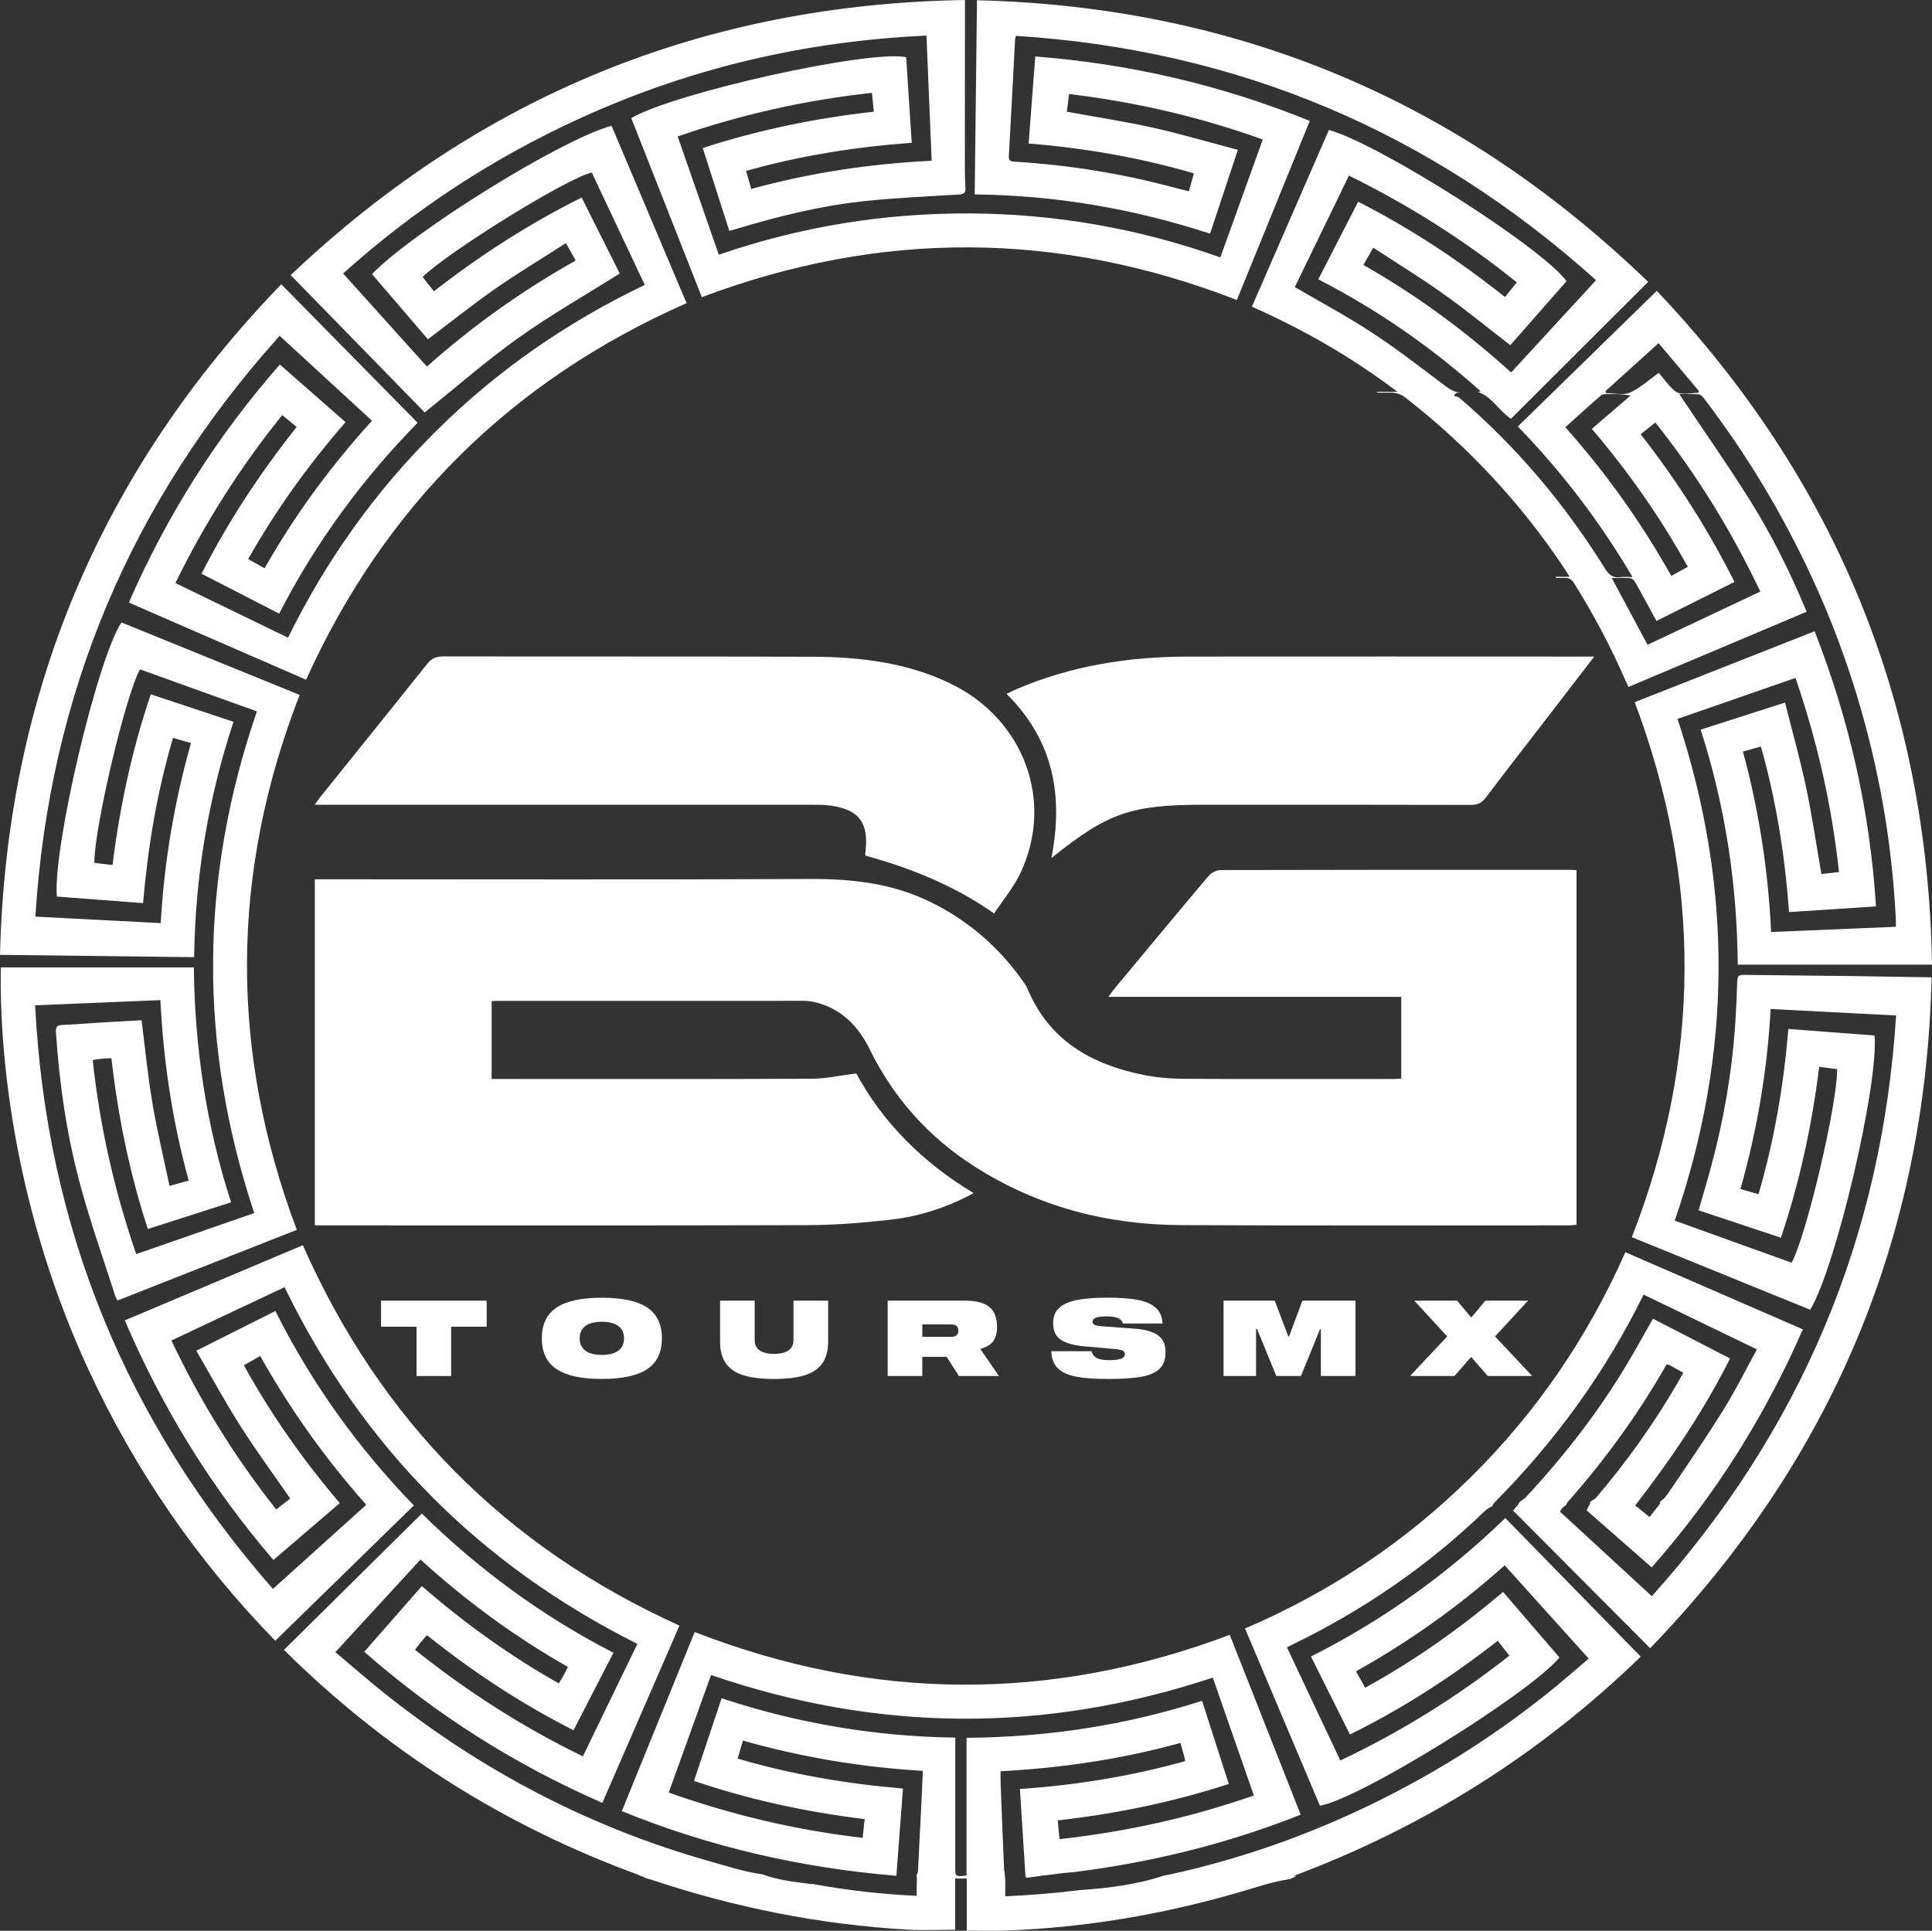
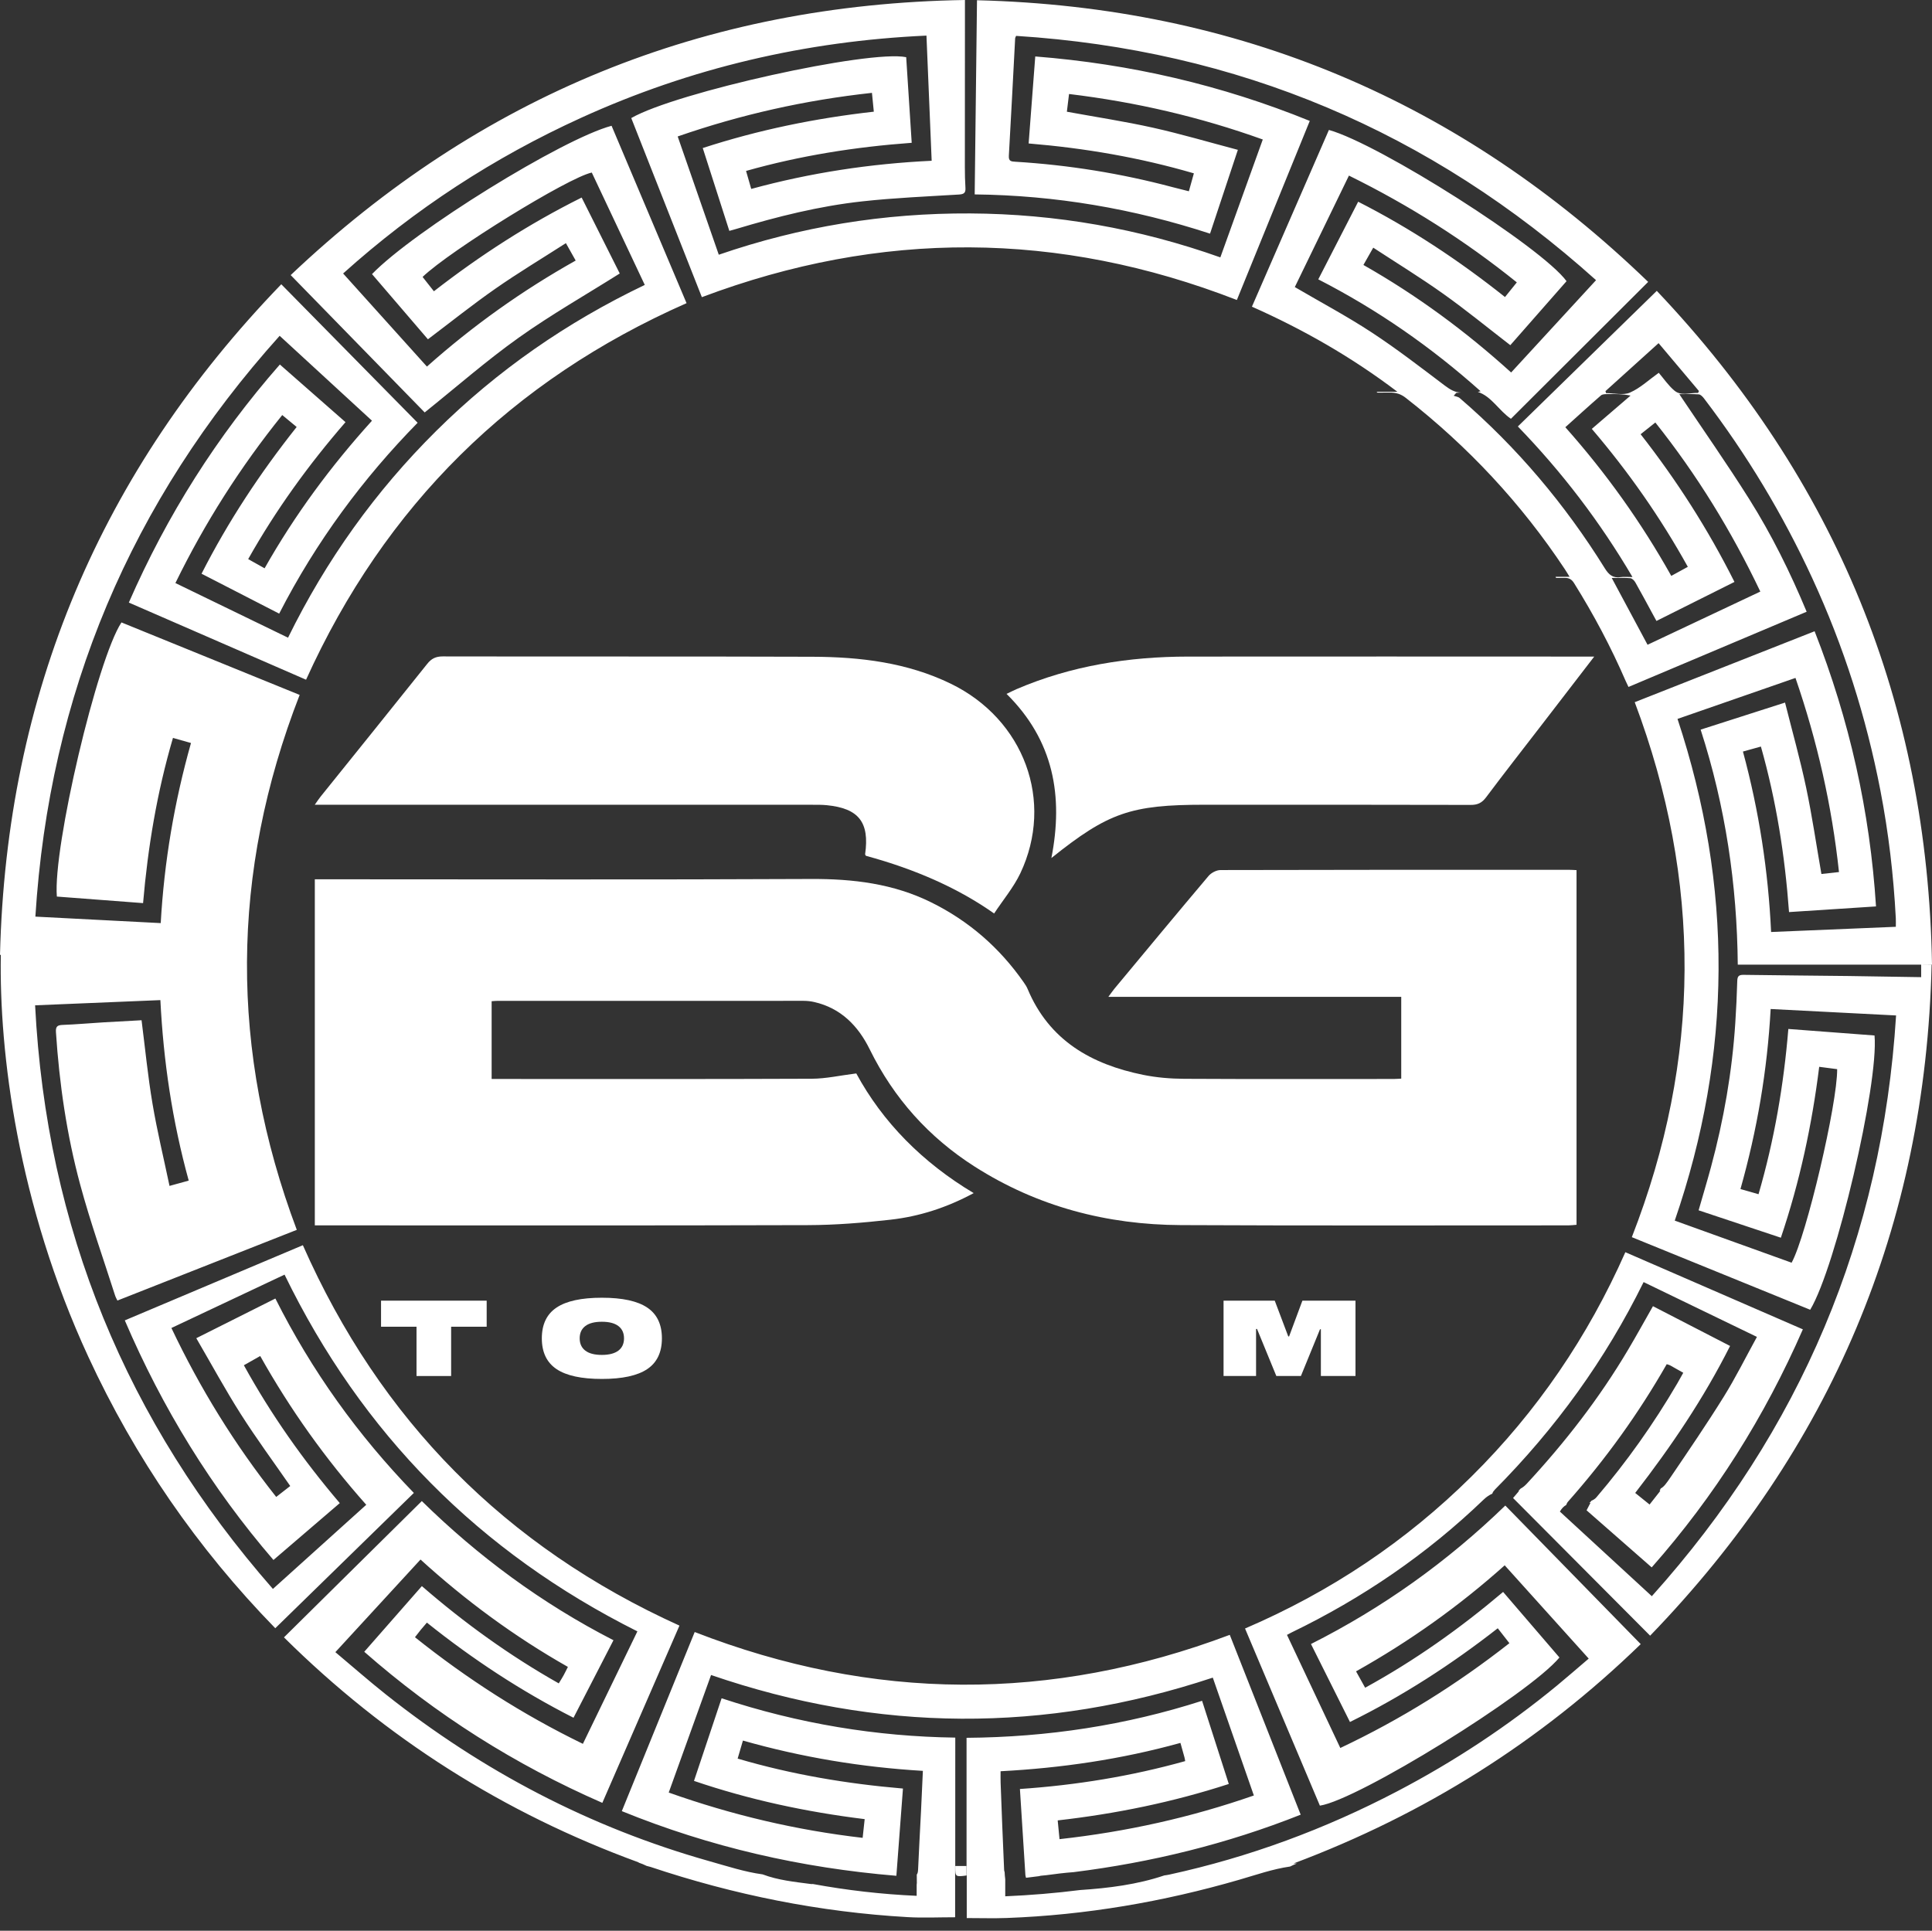
<svg xmlns="http://www.w3.org/2000/svg" id="Camada_1" data-name="Camada 1" viewBox="0 0 560.42 560.12">
  <rect x="0" y="0" width="560.42" height="560.12" fill="#333333" stroke="none" />
  <defs>
    <style>      .cls-1 {        fill: #fff;        stroke-width: 0px;      }    </style>
  </defs>
  <g>
    <path class="cls-1" d="M457.31,252.43v102.89c-.87.07-1.61.17-2.34.17-37.48,0-74.97.1-112.45-.08-21.44-.1-41.57-5.35-59.79-16.97-13.31-8.49-23.46-19.82-30.46-34.04-3.34-6.77-8.34-11.93-16.06-13.7-1-.23-2.06-.35-3.09-.35-29.63-.01-59.25,0-88.88.01-.47,0-.94.05-1.63.1v22.56h2.9c30.01,0,60.01.06,90.02-.07,4.08-.02,8.15-.95,12.85-1.54,7.66,14.15,19.21,25.85,34.06,34.72-7.86,4.23-15.78,6.77-24.09,7.71-7.98.9-16.03,1.56-24.05,1.58-46.66.14-93.33.07-139.99.07h-2.99v-100.4h3.31c46.85,0,93.71.14,140.56-.09,12.22-.06,23.94,1.33,34.98,6.81,10.92,5.41,19.8,13.16,26.76,23.14.43.62.87,1.26,1.15,1.95,6.25,14.95,18.51,21.88,33.54,24.93,3.87.78,7.89,1.12,11.84,1.14,20.26.11,40.51.05,60.77.05.66,0,1.31-.06,2.23-.1v-23.72h-84.96c.82-1.1,1.27-1.77,1.78-2.39,9.08-10.92,18.13-21.85,27.29-32.69.78-.92,2.3-1.71,3.47-1.71,33.7-.09,67.39-.08,101.09-.07.67,0,1.31.05,2.18.09Z" />
    <path class="cls-1" d="M288.37,265.01q-15.26-10.78-37.18-16.73c-.09-.16-.26-.33-.24-.48,1.31-9.25-1.84-13.3-11.15-14.21-1.41-.14-2.84-.12-4.25-.12-46.93,0-93.86,0-140.8,0h-3.45c.75-1.05,1.19-1.74,1.7-2.37,10.31-12.83,20.66-25.63,30.92-38.5,1.24-1.56,2.51-2.17,4.51-2.17,35.77.07,71.53-.02,107.3.1,13.8.05,27.39,1.67,40.03,7.8,21.31,10.34,30.12,34.12,20.2,55.04-1.95,4.08-4.97,7.67-7.59,11.64Z" />
    <path class="cls-1" d="M462.45,190.47c-5.41,7.03-10.36,13.47-15.32,19.91-5.37,6.97-10.79,13.9-16.06,20.93-1.21,1.61-2.44,2.21-4.46,2.2-25.73-.07-51.46-.05-77.19-.05-21.42,0-27.96,2.27-44.44,15.46,3.51-17.92.69-34.09-13.01-47.62,1.08-.51,1.95-.96,2.84-1.35,15.9-6.83,32.62-9.45,49.8-9.47,38.41-.05,76.82,0,115.22,0,.63,0,1.26,0,2.62,0Z" />
  </g>
-   <path class="cls-1" d="M557.28,283.48c-6.99-.11-13.97-.24-20.96-.33-10.2-.12-20.41-.19-30.61-.34-1.41-.02-1.74.49-1.78,1.82-.11,4.05-.31,8.1-.57,12.14-.92,14.17-3.35,28.1-7.05,41.8-1.12,4.15-2.36,8.26-3.59,12.55,8,2.67,15.9,5.3,23.86,7.95,5.51-16.3,9.02-32.75,11.12-49.58,1.96.25,3.6.47,5.21.68.09,9.99-8.91,48.31-13.21,56.15-11.28-4.06-22.6-8.14-33.9-12.21,16.72-48.55,16.9-96.92.8-145.55,11.41-3.96,22.77-7.91,34.22-11.89,6.33,18.4,10.54,36.98,12.62,56.32-1.82.2-3.51.39-5.1.56-1.48-8.48-2.69-16.83-4.43-25.07-1.74-8.22-4.02-16.32-6.12-24.66-8.46,2.71-16.34,5.24-24.48,7.85,7.21,22.31,10.56,45.06,10.77,68.18h56.34c-1.26-75.67-27.82-140.61-79.83-195.47-13.61,13.28-26.93,26.29-40.3,39.34,12.8,13.23,23.78,27.58,33.25,43.68-1.48,0-2.46-.12-3.4.02-2.24.35-3.44-.64-4.62-2.54-11.55-18.58-25.5-35.14-42.11-49.41-.44-.38-1.15-.45-1.73-.66.25-.28.51-.57.76-.85l1.32-.09c-1.78-.02-3.19-.91-4.7-2.04-6.96-5.26-13.88-10.61-21.17-15.39-7.16-4.7-14.76-8.74-22.3-13.16,5.14-10.59,10.39-21.41,15.7-32.34,17.51,8.63,33.67,18.86,48.7,30.98-1.17,1.46-2.26,2.8-3.43,4.25-13.37-10.64-27.4-19.92-42.59-27.65-3.92,7.62-7.7,14.99-11.57,22.52,17.13,8.79,32.68,19.58,47.09,32.46-.39.1-.68.17-.8.2,3.94,1.27,6.15,5.47,9.59,7.79,13.24-13.21,26.42-26.35,39.81-39.71C423.75,29.31,359.14,1.94,283.4.07c-.22,19.01-.44,37.55-.67,56.33,23.48.26,46.08,4.14,68.27,11.38,2.69-8.1,5.31-16,8.07-24.31-8.43-2.22-16.45-4.6-24.61-6.42-8.21-1.83-16.54-3.09-24.99-4.64.21-1.7.41-3.39.63-5.14,19.35,2.33,37.96,6.65,56.2,13.2-4.14,11.51-8.19,22.77-12.31,34.2-23.58-8.37-47.73-12.62-72.58-12.75-24.92-.13-49.18,3.81-72.91,11.98-4.01-11.53-7.94-22.84-11.92-34.31,18.35-6.37,36.99-10.54,56.35-12.65.18,1.87.35,3.57.54,5.46-16.97,1.91-33.39,5.27-49.62,10.55,2.59,8.08,5.14,16.02,7.71,24.03.8-.22,1.41-.38,2-.56,11.98-3.6,24.11-6.64,36.56-8,9.29-1.02,18.66-1.41,28-1.98,1.44-.09,2.02-.43,1.93-1.91-.13-2.02-.17-4.05-.17-6.07-.01-13.35.01-26.71.02-40.06V0c-75.73,1.22-140.69,27.8-195.58,79.81,13.28,13.61,26.28,26.93,38.87,39.84,9.24-7.41,17.92-15.03,27.28-21.69,9.35-6.66,19.38-12.37,29.3-18.62-3.5-6.99-7.24-14.44-11.05-22.03-15.33,7.64-29.46,16.77-42.86,27.19-1.22-1.55-2.25-2.86-3.28-4.16,8.01-7.69,42.32-28.88,49.08-30.28,5.1,10.82,10.21,21.65,15.37,32.6-22.63,10.82-42.8,24.82-60.46,42.32-17.69,17.53-31.99,37.56-43.02,60.02-10.97-5.32-21.74-10.55-32.67-15.85,8.57-17.54,18.84-33.66,30.99-48.74,1.51,1.25,2.82,2.34,4.18,3.46-10.62,13.38-19.86,27.38-27.59,42.57,7.62,3.92,15.02,7.72,22.52,11.58,10.74-20.96,24.45-39.36,40.16-55.37-13.23-13.44-26.29-26.71-39.55-40.18C29.21,136.7,1.85,201.32,0,277.01c19.04.23,37.59.45,56.31.67.33-23.44,4.09-46.07,11.42-68.28-8.04-2.68-15.95-5.31-23.99-7.98-5.49,16.23-8.99,32.62-11.1,49.52-1.92-.23-3.62-.43-5.28-.62,0-10.3,9.06-48.62,13.25-56.14,11.26,4.05,22.54,8.11,33.91,12.2-16.67,48.44-16.97,96.86-.77,145.54-11.4,3.96-22.75,7.91-34.24,11.9-6.36-18.45-10.55-37.09-12.62-56.29,1.05-.16,1.87-.31,2.69-.39.88-.08,1.76-.1,2.74-.15,1.92,16.98,5.29,33.41,10.56,49.55,8.11-2.6,16.03-5.14,24.15-7.74-7.24-22.35-10.55-45.05-10.8-68.16H.24c-.51,28.2,4.84,72.16,25.39,116.62,13.54,29.29,31.57,55.49,54.22,78.73,13.47-13.15,26.76-26.13,40.2-39.25-16.23-16.75-29.65-35.45-40.17-56.4-7.61,3.82-15.11,7.58-22.94,11.51,4.4,7.55,8.39,14.92,12.88,21.98,4.52,7.11,9.53,13.9,14.37,20.9-1.31,1.02-2.65,2.06-4.07,3.17-12.06-15.24-22.07-31.46-30.4-49.01,11.02-5.2,21.89-10.33,32.82-15.48,22.45,46.17,56.53,80.53,102.35,103.49-5.3,10.94-10.52,21.7-15.81,32.63-17.53-8.52-33.61-18.86-48.71-30.93.63-.81,1.13-1.47,1.65-2.11.56-.69,1.15-1.36,1.81-2.13,13.26,10.61,27.28,19.84,42.53,27.6,3.89-7.55,7.7-14.94,11.59-22.49-20.88-10.71-39.37-24.43-55.59-40.37-13.37,13.22-26.62,26.32-39.99,39.54,29.54,29.28,63.82,51.02,102.89,65.28,0,.02,0,.04-.02.06.8.26,1.57.59,2.33.96.39.08.77.18,1.14.3,24.24,8.11,49.07,13.1,74.58,14.56,4.43.26,8.89.04,13.77.04v-14.88h3.37v15.11c4.09,0,7.86.12,11.62-.02,22.94-.85,45.38-4.7,67.41-11.09,4.91-1.42,9.68-3.11,14.77-3.84.65-.32,1.29-.62,1.96-.89h-.96c37.99-14.26,71.53-35.31,100.7-63.63-13.2-13.51-26.22-26.83-39.28-40.2-16.84,16.31-35.52,29.65-56.37,40.17,3.8,7.61,7.51,15.01,11.31,22.62,15.34-7.57,29.46-16.71,42.87-27.19,1.18,1.51,2.23,2.85,3.38,4.33-15.3,12-31.47,22.09-49.05,30.4-5.21-11.04-10.33-21.91-15.47-32.81.56-.3.92-.51,1.3-.69,20.6-9.96,39.29-22.73,55.77-38.58.83-.8,1.65-1.33,2.49-1.7.11-.39.33-.75.65-1.01h-.07c17.88-18.01,32.22-37.87,43.31-60.37,10.91,5.28,21.72,10.51,32.87,15.9-3.27,5.94-6.18,11.83-9.63,17.37-4.9,7.88-10.14,15.56-15.35,23.24-1.32,1.94-2,2.88-2.93,3.37-.09.23-.2.45-.32.67h.22c-1.25,1.59-2.13,2.71-3.13,3.98-1.43-1.15-2.76-2.23-4.17-3.36,10.42-13.45,19.83-27.37,27.52-42.64-7.52-3.88-14.93-7.7-22.37-11.54-2.46,4.32-4.77,8.52-7.22,12.65-8.33,14.06-18.3,26.89-29.4,38.87-.57.61-1.15,1.08-1.77,1.4-.21.23-.42.46-.64.68h.2c-.84.98-1.36,1.6-1.75,2.05,13.24,13.3,26.39,26.51,39.76,39.94,52.44-54.26,79.87-118.9,81.65-194.64-1.37-.03-2.2-.02-3.03-.03ZM481.11,99.55c3.95,4.69,7.83,9.3,11.71,13.9-.09.18-.18.37-.27.55-2.31-.12-4.83,1.01-6.86-.69-1.78-1.5-3.12-3.52-4.53-5.16-2.89,2.06-5.38,4.44-8.35,5.74-1.96.86-4.6.16-6.94.16-.06-.19-.11-.39-.17-.58,5.05-4.56,10.09-9.12,15.41-13.92ZM454.06,123.94c3.5-3.14,6.88-6.23,10.34-9.23.44-.38,1.3-.37,1.97-.38,2.14-.04,4.28-.02,6.61.43-3.71,3.19-7.42,6.38-11.24,9.66,10.61,12.42,19.87,25.63,27.85,40.02-1.68.92-3.13,1.72-4.8,2.63-8.68-15.48-18.84-29.76-30.73-43.13ZM472.9,167.73c.53.05,1.17.69,1.47,1.23,1.72,3.03,3.36,6.11,5.03,9.18.33.6.65,1.2,1.09,2,7.57-3.79,15.03-7.52,22.63-11.32-7.66-15.26-16.69-29.39-27.22-42.85,1.51-1.2,2.8-2.23,4.27-3.4,12.09,15.19,22.08,31.47,30.45,49.05-10.94,5.16-21.77,10.26-32.71,15.43-3.44-6.42-6.84-12.76-10.39-19.38,1.94,0,3.67-.09,5.38.06ZM280.37,504.15v39.94c-3.23.44-3.29.35-3.28-2.46.02-12.43.01-24.87.01-37.54-22.82-.3-45.51-4.04-67.78-11.41-2.67,8.01-5.3,15.86-8.01,23.97,16.07,5.47,32.51,9,49.51,11.09-.19,1.76-.37,3.45-.59,5.43-19.24-2.23-37.82-6.6-56.25-13.14,4.09-11.37,8.14-22.61,12.28-34.1,48.37,16.61,96.78,16.94,145.54.76,3.94,11.3,7.89,22.64,11.91,34.19-18.3,6.38-36.95,10.52-56.37,12.67-.19-1.92-.35-3.57-.53-5.44,16.88-1.92,33.36-5.28,49.63-10.57-2.59-8.07-5.12-15.94-7.75-24.13-22.16,7.12-44.83,10.56-68.32,10.74ZM479.15,463.07c-8.95-8.24-17.81-16.39-26.67-24.55.54-.95,1.16-1.55,1.84-1.92.07-.26.19-.5.36-.72h-.05c11.26-12.7,20.73-25.92,28.84-40.12.46.15.73.2.97.33,1.22.67,2.43,1.37,3.83,2.16-.6,1.07-1.15,2.08-1.73,3.08-6.85,11.72-14.67,22.75-23.48,33.07-.35.42-.88.75-1.46.99-.07.12-.16.24-.26.35h-.01c-.1.12-.21.21-.34.29h0c.12-.02.24-.03.36-.05-.46.89-.76,1.47-1.13,2.17,6.21,5.45,12.45,10.92,18.89,16.56,18.3-20.72,32.75-43.68,43.85-69.06-17.2-7.48-34.2-14.87-51.49-22.38-10.84,24.49-25.61,46.23-44.62,65.06-19.03,18.85-40.89,33.46-65.7,44.11,7.26,17.2,14.49,34.32,21.71,51.39,11.05-1.66,60.69-32.37,69.49-42.98-5.38-6.27-10.79-12.56-16.34-19.02-12.43,10.53-25.59,19.88-40.02,27.79-.89-1.61-1.72-3.1-2.64-4.75,15.52-8.71,29.84-18.88,43.12-30.76,8.12,9.01,16.14,17.92,24.37,27.06-3.13,2.66-6.11,5.27-9.16,7.79-14.39,11.85-29.87,22.06-46.39,30.71-20.95,10.97-42.94,19.11-66.05,24.15-.49.11-.99.18-1.5.25-7.85,2.65-16.14,3.69-24.44,4.24-7.17.91-14.39,1.5-21.71,1.82v-4.93c-.09-.7-.15-1.4-.18-2.1-.08-.2-.13-.4-.14-.57-.39-8.44-.7-16.88-1.02-25.33-.04-1.03-.01-2.07-.01-3.35,17.63-.93,34.98-3.46,52.17-8.22.45,1.61.81,2.88,1.16,4.15.09.32.13.65.22,1.13-15.68,4.38-31.53,6.97-47.94,8.09.53,8.3,1.05,16.48,1.59,25.03.06.24.11.48.17.73,1.44-.16,2.87-.35,4.31-.54h-.6c.72-.07,1.43-.13,2.15-.21,2.65-.36,5.31-.7,7.97-.89,22.5-2.82,44.42-8.16,65.85-16.67-6.86-17.41-13.68-34.7-20.57-52.17-51.83,19.52-103.5,19.3-155.21-.82-7.03,17.27-14.04,34.5-21.14,51.96,25.62,10.43,52.05,16.47,79.64,18.76.64-8.52,1.26-16.78,1.91-25.31-16.31-1.39-32.22-4.06-47.95-8.69.52-1.76,1-3.4,1.53-5.23,17.08,4.85,34.38,7.73,52.2,8.79-.19,4.07-.35,7.89-.54,11.71-.28,5.65-.61,11.3-.85,16.95-.03.63-.12,1.11-.38,1.43.02.82.02,1.63.02,2.45,0,.17-.02.33-.05.48v3.23c-10.2-.45-20.21-1.61-30.13-3.43-.19.03-.39.03-.61,0-4.71-.62-9.49-1.1-13.94-2.79-5.19-.7-10.36-2.4-15.45-3.83-34.59-9.76-65.81-26.11-93.92-48.44-4.91-3.9-9.62-8.05-14.57-12.2,8.32-9.05,16.44-17.89,24.7-26.87,13.11,11.94,27.24,22.35,42.75,31.15-.45.88-.83,1.68-1.25,2.45-.4.73-.85,1.43-1.4,2.33-14.19-8.02-27.3-17.45-39.71-28.22-5.59,6.38-11.1,12.66-16.71,19.05,20.77,18.23,43.7,32.75,69.06,43.83,7.5-17.23,14.92-34.29,22.37-51.42-50.48-22.87-86.8-59.59-109.24-110.36-17.21,7.27-34.34,14.5-51.65,21.81,10.91,25.45,25.09,48.58,43.12,69.51,6.49-5.57,12.8-10.97,19.24-16.5-10.59-12.44-19.9-25.62-27.82-39.99,1.58-.89,3.07-1.74,4.74-2.68,8.69,15.49,18.88,29.79,30.76,43.16-8.96,8.08-17.87,16.1-27.08,24.41-42.52-48.57-65.67-104.72-68.98-169.31,12.25-.51,24.16-1.01,36.34-1.51.89,17.75,3.46,35.1,8.22,52.36-1.89.52-3.48.96-5.57,1.54-1.69-8.07-3.6-15.93-4.94-23.88-1.34-7.9-2.11-15.9-3.17-24.18-3.56.2-7.29.39-11.03.61-3.97.24-7.94.6-11.92.75-1.59.06-1.98.58-1.88,2.13.98,14.95,3.13,29.75,7.03,44.2,2.94,10.89,6.74,21.55,10.17,32.31.12.38.35.73.63,1.32,17.38-6.85,34.67-13.67,52.03-20.51-19.5-51.86-19.3-103.46.83-155.19-17.27-7.03-34.5-14.04-51.69-21.03-7.04,10.66-19.9,65.24-18.74,79.53,8.23.62,16.5,1.25,25.01,1.9,1.39-16.21,4.03-32.12,8.67-47.92,1.77.5,3.41.96,5.23,1.47-4.84,17.14-7.77,34.43-8.78,52.25-12.1-.62-24.01-1.24-36.36-1.88,4.05-64.47,27.68-120.43,70.86-168.5,8.96,8.24,17.78,16.35,26.78,24.63-11.9,13.15-22.35,27.26-31.15,42.82-1.58-.88-3.06-1.71-4.76-2.67,8.03-14.26,17.48-27.33,28.23-39.73-6.34-5.57-12.57-11.04-19.04-16.72-18.2,20.75-32.71,43.66-43.81,69.06,17.18,7.48,34.24,14.91,51.41,22.38,22.86-50.49,59.61-86.84,110.37-109.24-7.27-17.21-14.51-34.34-21.75-51.46-14.34,3.83-57.32,30.46-69.49,43.03,5.44,6.35,10.89,12.7,16.22,18.91,6.6-4.98,12.93-10.05,19.57-14.68,6.58-4.59,13.47-8.73,20.45-13.21,1.04,1.85,1.9,3.39,2.84,5.05-15.54,8.72-29.84,18.91-43.15,30.76-8.12-9.02-16.14-17.94-24.31-27.01,20.8-18.7,43.81-33.68,69.1-45.19,31.7-14.43,64.99-22.22,100.11-23.82.5,12.11,1,24.06,1.51,36.31-17.81.85-35.15,3.48-52.34,8.17-.49-1.72-.97-3.37-1.5-5.22,15.69-4.44,31.62-6.96,48.05-8.16-.54-8.37-1.07-16.63-1.6-24.84-10.73-2.21-66.75,10.18-79.75,17.66,6.81,17.27,13.63,34.57,20.48,51.96,51.82-19.5,103.42-19.3,155.19.82,7-17.2,14.01-34.41,21.15-51.95-25.6-10.4-52-16.53-79.63-18.7-.64,8.46-1.27,16.71-1.92,25.24,16.31,1.36,32.2,4.07,47.93,8.67-.5,1.78-.94,3.37-1.45,5.2-1.68-.42-3.21-.8-4.74-1.2-14.96-3.98-30.17-6.43-45.62-7.37-1.17-.07-1.95-.13-1.86-1.72.66-11.37,1.22-22.74,1.83-34.11.01-.13.1-.25.27-.68,64.2,4.07,120.17,27.68,168.23,70.87-8.26,8.98-16.34,17.76-24.63,26.78-13.18-11.94-27.34-22.39-42.85-31.19.92-1.63,1.78-3.13,2.85-5.02,6.89,4.51,13.79,8.74,20.36,13.42,6.58,4.68,12.85,9.82,19.4,14.87,5.39-6.14,10.86-12.37,16.31-18.57-7.07-9.75-54.21-39.76-68.93-43.87-7.39,16.98-14.8,33.98-22.33,51.27,14.83,6.59,28.83,14.55,42.2,24.69h-6.05c.1.08.19.17.29.25,1.19,0,2.37,0,3.56-.02,1.77-.02,3.2.41,4.61,1.52,18.06,14.09,33.49,30.61,46.15,49.71.42.63.8,1.28,1.38,2.21h-4.07c.05.11.11.22.16.34.8,0,1.59,0,2.39-.03,1.37-.03,2.14.42,2.85,1.57,5.67,9.08,10.68,18.5,14.93,28.32.22.51.47,1,.83,1.76,17.18-7.25,34.3-14.48,51.68-21.82-4.75-11.41-10.15-22.33-16.64-32.65-6.48-10.31-13.49-20.3-20.3-30.47,1.68,0,3.67-.09,5.65.06.55.04,1.16.7,1.55,1.22,12.37,16.22,22.81,33.56,31.37,52.11,9.12,19.76,15.65,40.29,19.77,61.62,2.36,12.22,3.81,24.56,4.46,36.99.04.75.01,1.51.01,2.52-12.02.5-23.93,1-36.18,1.51-.83-17.7-3.49-35.09-8.17-52.35,1.79-.5,3.42-.95,5.21-1.45,4.46,15.74,6.96,31.62,8.16,48.02,8.39-.54,16.7-1.08,25.23-1.64-1.76-27.59-7.68-54.01-17.81-79.83-17.38,6.86-34.67,13.67-52.18,20.58,19.51,51.84,19.32,103.52-.84,155.2,17.3,7.04,34.54,14.06,51.74,21.06,7.46-12.37,19.91-65.46,18.66-79.57-8.22-.62-16.48-1.25-25-1.89-1.35,16.32-4.07,32.2-8.65,47.94-1.79-.51-3.42-.98-5.24-1.5,4.82-17.09,7.77-34.32,8.76-52.23,12.05.62,24,1.24,36.38,1.87-4.04,64.38-27.65,120.34-70.85,168.48Z" />
+   <path class="cls-1" d="M557.28,283.48c-6.99-.11-13.97-.24-20.96-.33-10.2-.12-20.41-.19-30.61-.34-1.41-.02-1.74.49-1.78,1.82-.11,4.05-.31,8.1-.57,12.14-.92,14.17-3.35,28.1-7.05,41.8-1.12,4.15-2.36,8.26-3.59,12.55,8,2.67,15.9,5.3,23.86,7.95,5.51-16.3,9.02-32.75,11.12-49.58,1.96.25,3.6.47,5.21.68.09,9.99-8.91,48.31-13.21,56.15-11.28-4.06-22.6-8.14-33.9-12.21,16.72-48.55,16.9-96.92.8-145.55,11.41-3.96,22.77-7.91,34.22-11.89,6.33,18.4,10.54,36.98,12.62,56.32-1.82.2-3.51.39-5.1.56-1.48-8.48-2.69-16.83-4.43-25.07-1.74-8.22-4.02-16.32-6.12-24.66-8.46,2.71-16.34,5.24-24.48,7.85,7.21,22.31,10.56,45.06,10.77,68.18h56.34c-1.26-75.67-27.82-140.61-79.83-195.47-13.61,13.28-26.93,26.29-40.3,39.34,12.8,13.23,23.78,27.58,33.25,43.68-1.48,0-2.46-.12-3.4.02-2.24.35-3.44-.64-4.62-2.54-11.55-18.58-25.5-35.14-42.11-49.41-.44-.38-1.15-.45-1.73-.66.25-.28.51-.57.76-.85l1.32-.09c-1.78-.02-3.19-.91-4.7-2.04-6.96-5.26-13.88-10.61-21.17-15.39-7.16-4.7-14.76-8.74-22.3-13.16,5.14-10.59,10.39-21.41,15.7-32.34,17.51,8.63,33.67,18.86,48.7,30.98-1.17,1.46-2.26,2.8-3.43,4.25-13.37-10.64-27.4-19.92-42.59-27.65-3.92,7.62-7.7,14.99-11.57,22.52,17.13,8.79,32.68,19.58,47.09,32.46-.39.1-.68.17-.8.2,3.94,1.27,6.15,5.47,9.59,7.79,13.24-13.21,26.42-26.35,39.81-39.71C423.75,29.31,359.14,1.94,283.4.07c-.22,19.01-.44,37.55-.67,56.33,23.48.26,46.08,4.14,68.27,11.38,2.69-8.1,5.31-16,8.07-24.31-8.43-2.22-16.45-4.6-24.61-6.42-8.21-1.83-16.54-3.09-24.99-4.64.21-1.7.41-3.39.63-5.14,19.35,2.33,37.96,6.65,56.2,13.2-4.14,11.51-8.19,22.77-12.31,34.2-23.58-8.37-47.73-12.62-72.58-12.75-24.92-.13-49.18,3.81-72.91,11.98-4.01-11.53-7.94-22.84-11.92-34.31,18.35-6.37,36.99-10.54,56.35-12.65.18,1.87.35,3.57.54,5.46-16.97,1.91-33.39,5.27-49.62,10.55,2.59,8.08,5.14,16.02,7.71,24.03.8-.22,1.41-.38,2-.56,11.98-3.6,24.11-6.64,36.56-8,9.29-1.02,18.66-1.41,28-1.98,1.44-.09,2.02-.43,1.93-1.91-.13-2.02-.17-4.05-.17-6.07-.01-13.35.01-26.71.02-40.06V0c-75.73,1.22-140.69,27.8-195.58,79.81,13.28,13.61,26.28,26.93,38.87,39.84,9.24-7.41,17.92-15.03,27.28-21.69,9.35-6.66,19.38-12.37,29.3-18.62-3.5-6.99-7.24-14.44-11.05-22.03-15.33,7.64-29.46,16.77-42.86,27.19-1.22-1.55-2.25-2.86-3.28-4.16,8.01-7.69,42.32-28.88,49.08-30.28,5.1,10.82,10.21,21.65,15.37,32.6-22.63,10.82-42.8,24.82-60.46,42.32-17.69,17.53-31.99,37.56-43.02,60.02-10.97-5.32-21.74-10.55-32.67-15.85,8.57-17.54,18.84-33.66,30.99-48.74,1.51,1.25,2.82,2.34,4.18,3.46-10.62,13.38-19.86,27.38-27.59,42.57,7.62,3.92,15.02,7.72,22.52,11.58,10.74-20.96,24.45-39.36,40.16-55.37-13.23-13.44-26.29-26.71-39.55-40.18C29.21,136.7,1.85,201.32,0,277.01H.24c-.51,28.2,4.84,72.16,25.39,116.62,13.54,29.29,31.57,55.49,54.22,78.73,13.47-13.15,26.76-26.13,40.2-39.25-16.23-16.75-29.65-35.45-40.17-56.4-7.61,3.82-15.11,7.58-22.94,11.51,4.4,7.55,8.39,14.92,12.88,21.98,4.52,7.11,9.53,13.9,14.37,20.9-1.31,1.02-2.65,2.06-4.07,3.17-12.06-15.24-22.07-31.46-30.4-49.01,11.02-5.2,21.89-10.33,32.82-15.48,22.45,46.17,56.53,80.53,102.35,103.49-5.3,10.94-10.52,21.7-15.81,32.63-17.53-8.52-33.61-18.86-48.71-30.93.63-.81,1.13-1.47,1.65-2.11.56-.69,1.15-1.36,1.81-2.13,13.26,10.61,27.28,19.84,42.53,27.6,3.89-7.55,7.7-14.94,11.59-22.49-20.88-10.71-39.37-24.43-55.59-40.37-13.37,13.22-26.62,26.32-39.99,39.54,29.54,29.28,63.82,51.02,102.89,65.28,0,.02,0,.04-.02.06.8.26,1.57.59,2.33.96.39.08.77.18,1.14.3,24.24,8.11,49.07,13.1,74.58,14.56,4.43.26,8.89.04,13.77.04v-14.88h3.37v15.11c4.09,0,7.86.12,11.62-.02,22.94-.85,45.38-4.7,67.41-11.09,4.91-1.42,9.68-3.11,14.77-3.84.65-.32,1.29-.62,1.96-.89h-.96c37.99-14.26,71.53-35.31,100.7-63.63-13.2-13.51-26.22-26.83-39.28-40.2-16.84,16.31-35.52,29.65-56.37,40.17,3.8,7.61,7.51,15.01,11.31,22.62,15.34-7.57,29.46-16.71,42.87-27.19,1.18,1.51,2.23,2.85,3.38,4.33-15.3,12-31.47,22.09-49.05,30.4-5.21-11.04-10.33-21.91-15.47-32.81.56-.3.92-.51,1.3-.69,20.6-9.96,39.29-22.73,55.77-38.58.83-.8,1.65-1.33,2.49-1.7.11-.39.33-.75.65-1.01h-.07c17.88-18.01,32.22-37.87,43.31-60.37,10.91,5.28,21.72,10.51,32.87,15.9-3.27,5.94-6.18,11.83-9.63,17.37-4.9,7.88-10.14,15.56-15.35,23.24-1.32,1.94-2,2.88-2.93,3.37-.09.23-.2.45-.32.67h.22c-1.25,1.59-2.13,2.71-3.13,3.98-1.43-1.15-2.76-2.23-4.17-3.36,10.42-13.45,19.83-27.37,27.52-42.64-7.52-3.88-14.93-7.7-22.37-11.54-2.46,4.32-4.77,8.52-7.22,12.65-8.33,14.06-18.3,26.89-29.4,38.87-.57.61-1.15,1.08-1.77,1.4-.21.23-.42.46-.64.68h.2c-.84.98-1.36,1.6-1.75,2.05,13.24,13.3,26.39,26.51,39.76,39.94,52.44-54.26,79.87-118.9,81.65-194.64-1.37-.03-2.2-.02-3.03-.03ZM481.11,99.55c3.95,4.69,7.83,9.3,11.71,13.9-.09.18-.18.37-.27.55-2.31-.12-4.83,1.01-6.86-.69-1.78-1.5-3.12-3.52-4.53-5.16-2.89,2.06-5.38,4.44-8.35,5.74-1.96.86-4.6.16-6.94.16-.06-.19-.11-.39-.17-.58,5.05-4.56,10.09-9.12,15.41-13.92ZM454.06,123.94c3.5-3.14,6.88-6.23,10.34-9.23.44-.38,1.3-.37,1.97-.38,2.14-.04,4.28-.02,6.61.43-3.71,3.19-7.42,6.38-11.24,9.66,10.61,12.42,19.87,25.63,27.85,40.02-1.68.92-3.13,1.72-4.8,2.63-8.68-15.48-18.84-29.76-30.73-43.13ZM472.9,167.73c.53.05,1.17.69,1.47,1.23,1.72,3.03,3.36,6.11,5.03,9.18.33.6.65,1.2,1.09,2,7.57-3.79,15.03-7.52,22.63-11.32-7.66-15.26-16.69-29.39-27.22-42.85,1.51-1.2,2.8-2.23,4.27-3.4,12.09,15.19,22.08,31.47,30.45,49.05-10.94,5.16-21.77,10.26-32.71,15.43-3.44-6.42-6.84-12.76-10.39-19.38,1.94,0,3.67-.09,5.38.06ZM280.37,504.15v39.94c-3.23.44-3.29.35-3.28-2.46.02-12.43.01-24.87.01-37.54-22.82-.3-45.51-4.04-67.78-11.41-2.67,8.01-5.3,15.86-8.01,23.97,16.07,5.47,32.51,9,49.51,11.09-.19,1.76-.37,3.45-.59,5.43-19.24-2.23-37.82-6.6-56.25-13.14,4.09-11.37,8.14-22.61,12.28-34.1,48.37,16.61,96.78,16.94,145.54.76,3.94,11.3,7.89,22.64,11.91,34.19-18.3,6.38-36.95,10.52-56.37,12.67-.19-1.92-.35-3.57-.53-5.44,16.88-1.92,33.36-5.28,49.63-10.57-2.59-8.07-5.12-15.94-7.75-24.13-22.16,7.12-44.83,10.56-68.32,10.74ZM479.15,463.07c-8.95-8.24-17.81-16.39-26.67-24.55.54-.95,1.16-1.55,1.84-1.92.07-.26.19-.5.36-.72h-.05c11.26-12.7,20.73-25.92,28.84-40.12.46.15.73.2.97.33,1.22.67,2.43,1.37,3.83,2.16-.6,1.07-1.15,2.08-1.73,3.08-6.85,11.72-14.67,22.75-23.48,33.07-.35.42-.88.75-1.46.99-.07.12-.16.24-.26.35h-.01c-.1.12-.21.21-.34.29h0c.12-.02.24-.03.36-.05-.46.89-.76,1.47-1.13,2.17,6.21,5.45,12.45,10.92,18.89,16.56,18.3-20.72,32.75-43.68,43.85-69.06-17.2-7.48-34.2-14.87-51.49-22.38-10.84,24.49-25.61,46.23-44.62,65.06-19.03,18.85-40.89,33.46-65.7,44.11,7.26,17.2,14.49,34.32,21.71,51.39,11.05-1.66,60.69-32.37,69.49-42.98-5.38-6.27-10.79-12.56-16.34-19.02-12.43,10.53-25.59,19.88-40.02,27.79-.89-1.61-1.72-3.1-2.64-4.75,15.52-8.71,29.84-18.88,43.12-30.76,8.12,9.01,16.14,17.92,24.37,27.06-3.13,2.66-6.11,5.27-9.16,7.79-14.39,11.85-29.87,22.06-46.39,30.71-20.95,10.97-42.94,19.11-66.05,24.15-.49.11-.99.18-1.5.25-7.85,2.65-16.14,3.69-24.44,4.24-7.17.91-14.39,1.5-21.71,1.82v-4.93c-.09-.7-.15-1.4-.18-2.1-.08-.2-.13-.4-.14-.57-.39-8.44-.7-16.88-1.02-25.33-.04-1.03-.01-2.07-.01-3.35,17.63-.93,34.98-3.46,52.17-8.22.45,1.61.81,2.88,1.16,4.15.09.32.13.65.22,1.13-15.68,4.38-31.53,6.97-47.94,8.09.53,8.3,1.05,16.48,1.59,25.03.06.24.11.48.17.73,1.44-.16,2.87-.35,4.31-.54h-.6c.72-.07,1.43-.13,2.15-.21,2.65-.36,5.31-.7,7.97-.89,22.5-2.82,44.42-8.16,65.85-16.67-6.86-17.41-13.68-34.7-20.57-52.17-51.83,19.52-103.5,19.3-155.21-.82-7.03,17.27-14.04,34.5-21.14,51.96,25.62,10.43,52.05,16.47,79.64,18.76.64-8.52,1.26-16.78,1.91-25.31-16.31-1.39-32.22-4.06-47.95-8.69.52-1.76,1-3.4,1.53-5.23,17.08,4.85,34.38,7.73,52.2,8.79-.19,4.07-.35,7.89-.54,11.71-.28,5.65-.61,11.3-.85,16.95-.03.63-.12,1.11-.38,1.43.02.82.02,1.63.02,2.45,0,.17-.02.33-.05.48v3.23c-10.2-.45-20.21-1.61-30.13-3.43-.19.03-.39.03-.61,0-4.71-.62-9.49-1.1-13.94-2.79-5.19-.7-10.36-2.4-15.45-3.83-34.59-9.76-65.81-26.11-93.92-48.44-4.91-3.9-9.62-8.05-14.57-12.2,8.32-9.05,16.44-17.89,24.7-26.87,13.11,11.94,27.24,22.35,42.75,31.15-.45.88-.83,1.68-1.25,2.45-.4.73-.85,1.43-1.4,2.33-14.19-8.02-27.3-17.45-39.71-28.22-5.59,6.38-11.1,12.66-16.71,19.05,20.77,18.23,43.7,32.75,69.06,43.83,7.5-17.23,14.92-34.29,22.37-51.42-50.48-22.87-86.8-59.59-109.24-110.36-17.21,7.27-34.34,14.5-51.65,21.81,10.91,25.45,25.09,48.58,43.12,69.51,6.49-5.57,12.8-10.97,19.24-16.5-10.59-12.44-19.9-25.62-27.82-39.99,1.58-.89,3.07-1.74,4.74-2.68,8.69,15.49,18.88,29.79,30.76,43.16-8.96,8.08-17.87,16.1-27.08,24.41-42.52-48.57-65.67-104.72-68.98-169.31,12.25-.51,24.16-1.01,36.34-1.51.89,17.75,3.46,35.1,8.22,52.36-1.89.52-3.48.96-5.57,1.54-1.69-8.07-3.6-15.93-4.94-23.88-1.34-7.9-2.11-15.9-3.17-24.18-3.56.2-7.29.39-11.03.61-3.97.24-7.94.6-11.92.75-1.59.06-1.98.58-1.88,2.13.98,14.95,3.13,29.75,7.03,44.2,2.94,10.89,6.74,21.55,10.17,32.31.12.38.35.73.63,1.32,17.38-6.85,34.67-13.67,52.03-20.51-19.5-51.86-19.3-103.46.83-155.19-17.27-7.03-34.5-14.04-51.69-21.03-7.04,10.66-19.9,65.24-18.74,79.53,8.23.62,16.5,1.25,25.01,1.9,1.39-16.21,4.03-32.12,8.67-47.92,1.77.5,3.41.96,5.23,1.47-4.84,17.14-7.77,34.43-8.78,52.25-12.1-.62-24.01-1.24-36.36-1.88,4.05-64.47,27.68-120.43,70.86-168.5,8.96,8.24,17.78,16.35,26.78,24.63-11.9,13.15-22.35,27.26-31.15,42.82-1.58-.88-3.06-1.71-4.76-2.67,8.03-14.26,17.48-27.33,28.23-39.73-6.34-5.57-12.57-11.04-19.04-16.72-18.2,20.75-32.71,43.66-43.81,69.06,17.18,7.48,34.24,14.91,51.41,22.38,22.86-50.49,59.61-86.84,110.37-109.24-7.27-17.21-14.51-34.34-21.75-51.46-14.34,3.83-57.32,30.46-69.49,43.03,5.44,6.35,10.89,12.7,16.22,18.91,6.6-4.98,12.93-10.05,19.57-14.68,6.58-4.59,13.47-8.73,20.45-13.21,1.04,1.85,1.9,3.39,2.84,5.05-15.54,8.72-29.84,18.91-43.15,30.76-8.12-9.02-16.14-17.94-24.31-27.01,20.8-18.7,43.81-33.68,69.1-45.19,31.7-14.43,64.99-22.22,100.11-23.82.5,12.11,1,24.06,1.51,36.31-17.81.85-35.15,3.48-52.34,8.17-.49-1.72-.97-3.37-1.5-5.22,15.69-4.44,31.62-6.96,48.05-8.16-.54-8.37-1.07-16.63-1.6-24.84-10.73-2.21-66.75,10.18-79.75,17.66,6.81,17.27,13.63,34.57,20.48,51.96,51.82-19.5,103.42-19.3,155.19.82,7-17.2,14.01-34.41,21.15-51.95-25.6-10.4-52-16.53-79.63-18.7-.64,8.46-1.27,16.71-1.92,25.24,16.31,1.36,32.2,4.07,47.93,8.67-.5,1.78-.94,3.37-1.45,5.2-1.68-.42-3.21-.8-4.74-1.2-14.96-3.98-30.17-6.43-45.62-7.37-1.17-.07-1.95-.13-1.86-1.72.66-11.37,1.22-22.74,1.83-34.11.01-.13.1-.25.27-.68,64.2,4.07,120.17,27.68,168.23,70.87-8.26,8.98-16.34,17.76-24.63,26.78-13.18-11.94-27.34-22.39-42.85-31.19.92-1.63,1.78-3.13,2.85-5.02,6.89,4.51,13.79,8.74,20.36,13.42,6.58,4.68,12.85,9.82,19.4,14.87,5.39-6.14,10.86-12.37,16.31-18.57-7.07-9.75-54.21-39.76-68.93-43.87-7.39,16.98-14.8,33.98-22.33,51.27,14.83,6.59,28.83,14.55,42.2,24.69h-6.05c.1.08.19.17.29.25,1.19,0,2.37,0,3.56-.02,1.77-.02,3.2.41,4.61,1.52,18.06,14.09,33.49,30.61,46.15,49.71.42.63.8,1.28,1.38,2.21h-4.07c.05.11.11.22.16.34.8,0,1.59,0,2.39-.03,1.37-.03,2.14.42,2.85,1.57,5.67,9.08,10.68,18.5,14.93,28.32.22.51.47,1,.83,1.76,17.18-7.25,34.3-14.48,51.68-21.82-4.75-11.41-10.15-22.33-16.64-32.65-6.48-10.31-13.49-20.3-20.3-30.47,1.68,0,3.67-.09,5.65.06.55.04,1.16.7,1.55,1.22,12.37,16.22,22.81,33.56,31.37,52.11,9.12,19.76,15.65,40.29,19.77,61.62,2.36,12.22,3.81,24.56,4.46,36.99.04.75.01,1.51.01,2.52-12.02.5-23.93,1-36.18,1.51-.83-17.7-3.49-35.09-8.17-52.35,1.79-.5,3.42-.95,5.21-1.45,4.46,15.74,6.96,31.62,8.16,48.02,8.39-.54,16.7-1.08,25.23-1.64-1.76-27.59-7.68-54.01-17.81-79.83-17.38,6.86-34.67,13.67-52.18,20.58,19.51,51.84,19.32,103.52-.84,155.2,17.3,7.04,34.54,14.06,51.74,21.06,7.46-12.37,19.91-65.46,18.66-79.57-8.22-.62-16.48-1.25-25-1.89-1.35,16.32-4.07,32.2-8.65,47.94-1.79-.51-3.42-.98-5.24-1.5,4.82-17.09,7.77-34.32,8.76-52.23,12.05.62,24,1.24,36.38,1.87-4.04,64.38-27.65,120.34-70.85,168.48Z" />
  <g>
    <path class="cls-1" d="M141.18,384.89h-10.32v14.3h-10.04v-14.3h-10.29v-7.56h30.64v7.56h.01Z" />
    <path class="cls-1" d="M187.75,379.34c2.84,1.91,4.25,4.88,4.25,8.92s-1.42,7.02-4.25,8.92c-2.84,1.91-7.23,2.86-13.16,2.86s-10.33-.95-13.16-2.86c-2.84-1.91-4.26-4.88-4.26-8.92s1.42-7.02,4.26-8.92c2.84-1.91,7.22-2.86,13.16-2.86s10.32.95,13.16,2.86ZM179.37,391.83c1.09-.83,1.64-2.02,1.64-3.57s-.55-2.74-1.64-3.57c-1.09-.83-2.69-1.24-4.79-1.24s-3.7.41-4.79,1.24-1.64,2.02-1.64,3.57.55,2.74,1.64,3.57c1.09.83,2.69,1.24,4.79,1.24s3.7-.42,4.79-1.24Z" />
-     <path class="cls-1" d="M240.22,377.33v11.85c0,2.69-.59,4.84-1.76,6.43s-2.9,2.73-5.19,3.41c-2.29.68-5.19,1.03-8.72,1.03s-6.47-.34-8.76-1.03c-2.29-.68-4.01-1.82-5.17-3.41s-1.75-3.73-1.75-6.43v-11.85h10.04v11.39c0,1.37.48,2.38,1.45,3.05.97.66,2.36,1,4.18,1s3.18-.33,4.16-1c.98-.66,1.47-1.68,1.47-3.05v-11.39h10.05Z" />
-     <path class="cls-1" d="M289.75,399.19h-11.6l-3.55-5.57h-7.07v5.57h-10.04v-21.86h22.35c3.37,0,5.77.63,7.21,1.88,1.44,1.26,2.16,3.17,2.16,5.74,0,1.88-.41,3.31-1.22,4.29-.82.98-1.97,1.65-3.46,2.02v.31l5.22,7.62ZM278,386.03c0-1.2-.71-1.81-2.14-1.81h-8.33v3.61h8.33c1.42,0,2.14-.6,2.14-1.8Z" />
-     <path class="cls-1" d="M321.16,381.89c-1.55,0-2.65.13-3.29.4s-.96.65-.96,1.16c0,.41.2.71.61.9s1.14.33,2.2.41l9.43.7c3,.22,5.24.86,6.72,1.9s2.22,2.66,2.22,4.87-.58,3.75-1.75,4.87c-1.16,1.12-2.92,1.89-5.27,2.31s-5.54.63-9.58.63-7.04-.22-9.37-.67-4.08-1.25-5.27-2.42c-1.18-1.16-1.82-2.82-1.9-4.96h11.69c.25.96.76,1.63,1.55,2.02.79.39,1.95.58,3.51.58s2.81-.14,3.52-.43c.71-.29,1.07-.71,1.07-1.29,0-.49-.21-.84-.64-1.04-.43-.2-1.16-.36-2.2-.46l-8.97-.8c-2.98-.26-5.22-.89-6.73-1.88s-2.27-2.61-2.27-4.85c0-1.88.6-3.36,1.79-4.44,1.19-1.08,2.94-1.84,5.23-2.28,2.3-.44,5.24-.66,8.83-.66s6.46.22,8.74.66,4.02,1.21,5.22,2.31,1.85,2.61,1.93,4.53h-11.51c-.32-1.37-1.84-2.07-4.55-2.07Z" />
    <path class="cls-1" d="M393.19,399.19h-10.04v-13.56h-.25l-5.54,13.56h-7.13l-5.6-13.65h-.28v13.65h-9.43v-21.86h14.85l3.92,10.38h.24l3.86-10.38h15.4v21.86h0Z" />
-     <path class="cls-1" d="M444.44,399.19h-12.89l-4.81-5.54-4.84,5.54h-12.89l10.78-11.48-9.55-10.38h12.43l4.1,4.9,4.1-4.9h12.37l-9.58,10.38,10.78,11.48Z" />
  </g>
</svg>